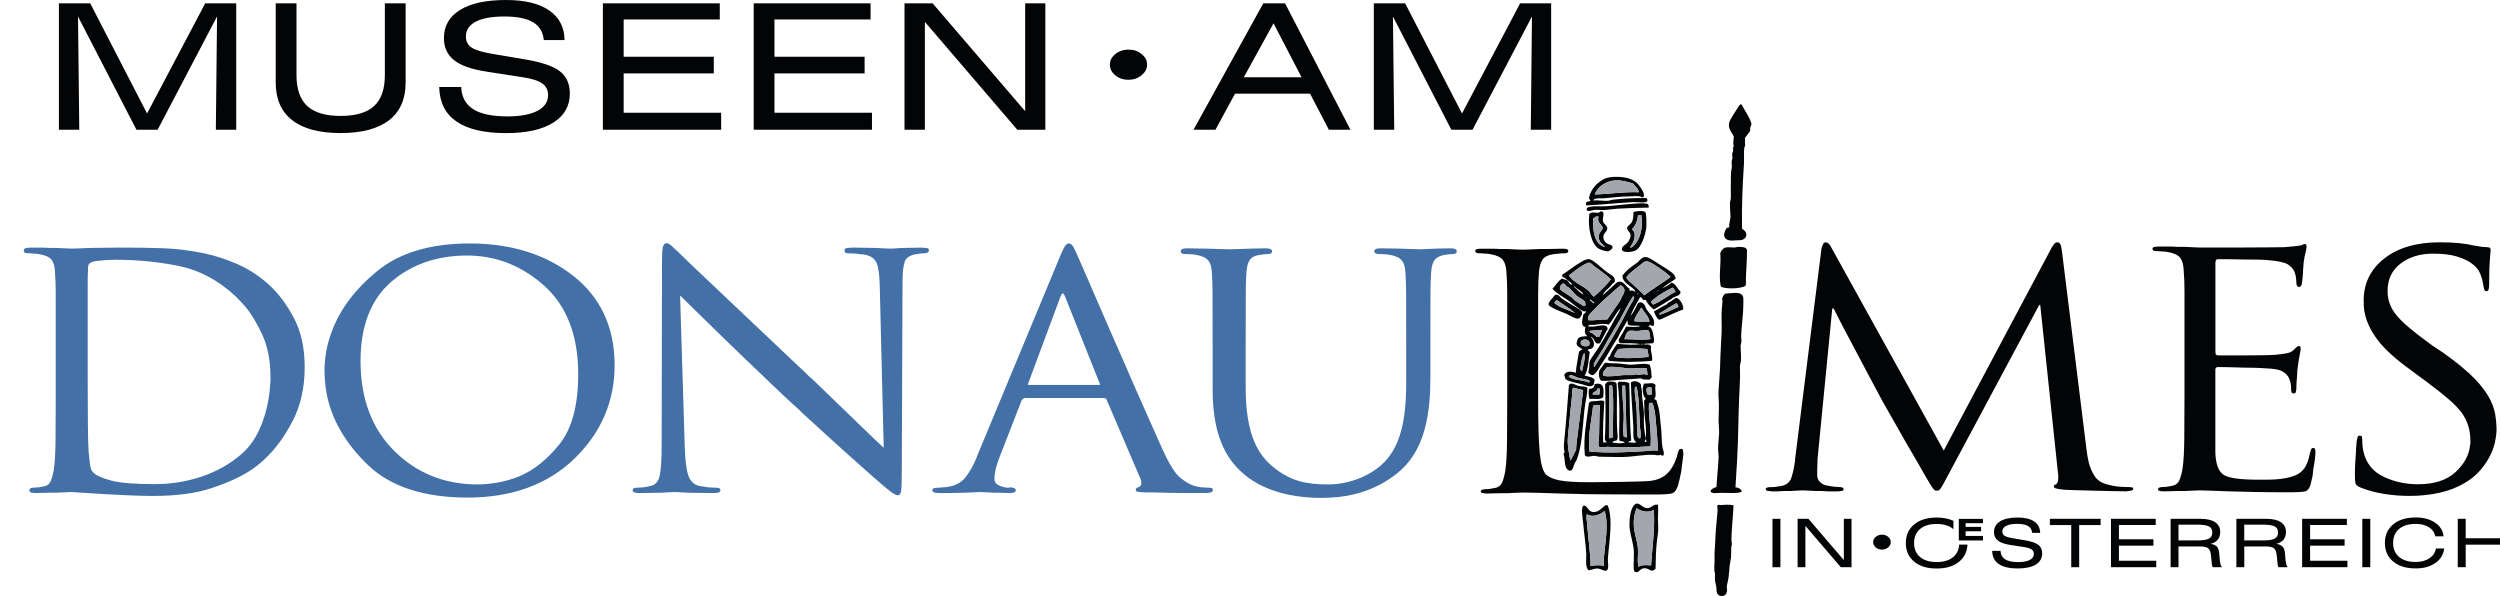
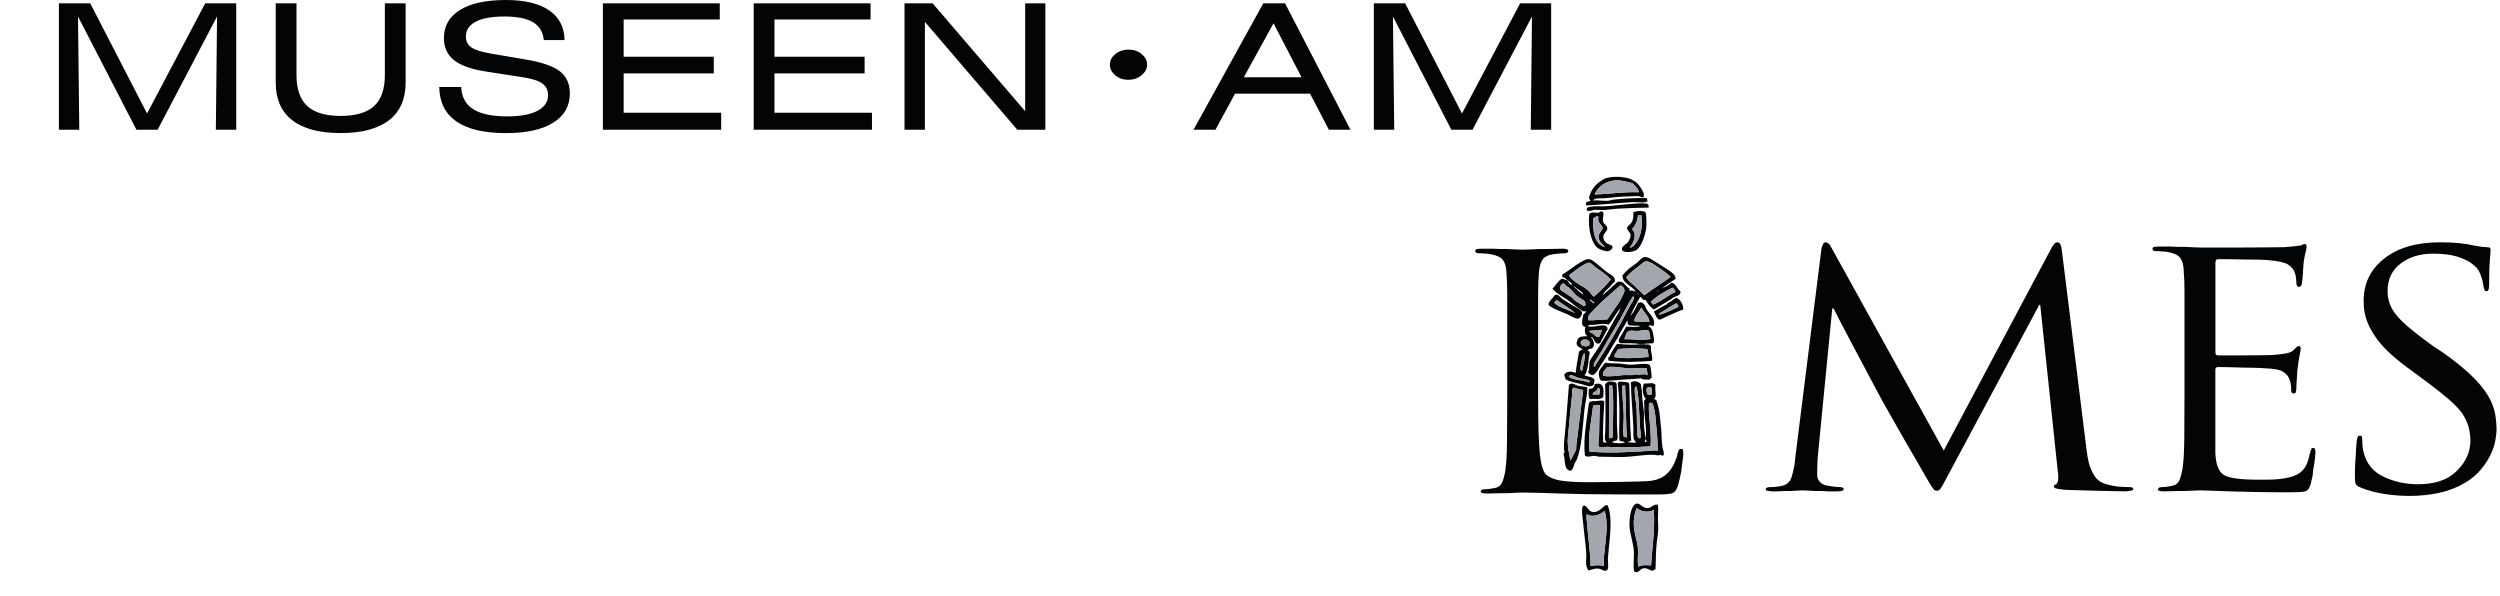
<svg xmlns="http://www.w3.org/2000/svg" width="168.973" height="40.286" viewBox="56.563 18.578 168.973 40.286" enable-background="new 56.563 18.578 168.973 40.286">
  <g>
    <g fill="#030405">
      <path d="M170.183 48.917c-.066 0-.116.026-.148.077l-.074.207-.062.263-.113.286c-.05.13-.115.266-.199.404-.082.139-.174.259-.272.361-.298.319-.709.51-1.231.568-.521.059-3.365.088-4.029.088-.963 0-1.649-.04-2.064-.122-.414-.08-.721-.208-.92-.383-.215-.204-.359-.69-.436-1.458-.075-.768-.111-1.962-.111-3.584v-7.2c0-.562.016-1.012.05-1.349v-.065c.033-.381.112-.669.236-.866.124-.198.37-.325.735-.384l.099-.012.099-.011.348-.032.273-.011.139-.032.062-.1c0-.072-.033-.119-.101-.142-.064-.021-.166-.033-.297-.033l-.535.012-.658.011h-.374l-.746.033-.373.01-.336-.01-.685-.033h-.459l-.486-.022h-.844c-.133 0-.233.012-.299.033-.066.022-.101.069-.101.142l.062.1.137.032h.187l.211.021.249.012.199.032c.414.074.691.205.833.396.142.19.22.475.237.854v.065c.031.337.049.786.049 1.348v7.179c0 1.053-.004 1.991-.014 2.816-.008.825-.045 1.473-.111 1.939-.049.32-.121.593-.211.812-.092.218-.262.351-.51.394l-.174.031-.199.033-.199.014-.174.01-.149.043-.049.089c0 .059.032.099.099.12l.299.033.473-.012.547-.012h.398l.658-.032.361-.012c.363 0 .746.008 1.145.021l1.394.045 1.778.045c.672.014 3.707.021 4.603.021.612 0 1.002-.024 1.168-.076s.28-.179.349-.383l.037-.056.014-.057.11-.426.112-.515.1-.777c.034-.239.051-.396.051-.47l-.026-.252c-.024-.045-.067-.071-.132-.071zM200.699 51.525l-.148-.022-.622-.021c-.3-.016-.63-.073-.995-.176-.365-.102-.635-.291-.809-.567-.174-.278-.303-.577-.385-.898l-.088-.438-.062-.438-1.666-13.44v.022c-.019-.205-.051-.355-.1-.449-.051-.096-.117-.143-.199-.143-.084 0-.154.033-.211.099l-.162.229-7.313 13.747-7.612-13.747-.062-.108-.062-.088-.113-.099-.137-.033c-.065 0-.119.036-.16.109l-.111.264-1.792 14.293v.087c-.05.396-.128.769-.236 1.116-.106.352-.36.556-.759.613l-.398.056-.272.01h-.074l-.175.034-.074.076c0 .072.041.119.124.143l.3.033h.385l.436-.023h.398l.547-.031.324-.012.311.012.584.031h.386l.41.023h.623c.148 0 .262-.012.336-.033s.111-.068.111-.143l-.062-.076-.136-.034-.36-.021c-.175-.016-.369-.045-.584-.088-.183-.028-.337-.109-.461-.24-.125-.131-.188-.277-.188-.438v-.375l.013-.382.013-.383.994-10.157.1.022c.066.146.262.527.584 1.149.324.619.677 1.287 1.058 2.002.382.729.737 1.401 1.069 2.014l.574 1.072.521.92 1.021 1.795.797 1.369.57.995c.2.351.35.599.448.743.101.146.183.229.249.241h.074l.089-.011.062-.012c.066-.059.145-.168.236-.328s.236-.43.436-.811l6.094-11.382h.074l1.194 11.315.024.176v.176c0 .117-.014.216-.038.295l-.087.143-.137.055-.037.1c0 .059.045.102.136.132.092.029.278.058.56.087.217.016.502.025.859.033l1.105.032 1.344.032.846.013s.273-.017.373-.045.148-.073.148-.132l-.053-.084zM212.916 48.854c-.066 0-.112.026-.137.078l-.086.252c-.083.451-.208.799-.374 1.039-.167.241-.415.42-.747.536-.166.058-.352.105-.56.142-.207.039-.418.063-.634.078-.217.014-.428.021-.635.021h-.559c-1.211 0-1.986-.109-2.326-.328s-.527-.707-.561-1.467v-5.668l.037-.109.138-.043.696.011 1.145.032c.348 0 .684.009 1.007.022.324.015.562.029.709.044.398.028.685.103.858.219.175.117.294.241.359.372l.039.087.037.089c.051.146.078.273.088.383l.012.34.037.143.138.055s.112-.029.136-.087l.039-.22v-.11l.012-.307.038-.525.013-.307.037-.264.039-.284.036-.24.087-.46.037-.241-.037-.142-.087-.033c-.049 0-.103.024-.161.077l-.211.208c-.117.103-.267.172-.449.207-.182.037-.422.069-.721.099-.134.015-.385.025-.759.033-.373.007-.767.011-1.181.011h-2.016l-.125-.056-.023-.186v-6.041l.037-.164.111-.055h.609c.341 0 .709.008 1.107.021.381 0 .733.004 1.057.011.322.007.535.019.635.032.68.06 1.123.154 1.331.285.207.132.353.285.437.46l.049.143.05.142.036.284.014.22c0 .088.016.157.049.209.033.05.083.076.15.076l.109-.066.063-.131v-.045l.037-.283.038-.417c0-.159.009-.31.025-.448l.024-.295.038-.242.037-.196.086-.372.037-.219-.024-.142-.075-.056-.086.012-.087.032-.024.022-.063.021-.085.022-.436.054-.635.055-1.033.012c-.556.007-1.156.011-1.801.011h-2.861l-.336-.011-.685-.033h-.46l-.484-.022h-.848c-.132 0-.232.012-.298.033-.065.022-.101.069-.101.143l.062.099.137.033h.188l.212.021.248.011.198.032c.414.074.693.205.834.396.141.19.22.475.236.854v.066c.033.336.051.785.051 1.348v7.177c0 1.052-.006 1.991-.014 2.817-.008.824-.046 1.472-.111 1.938-.051.321-.121.593-.213.812-.09.218-.261.35-.51.394l-.174.032-.197.033-.201.012-.174.01-.148.045-.051.087c0 .06.033.099.101.121.065.021.166.033.298.033l.473-.013.547-.012h.422l.66-.031.336-.012.732.021 1.207.045 1.753.043c.688.014 1.505.021 2.45.021.48 0 .805-.021.971-.064.166-.045.291-.205.373-.482l.051-.24.074-.307.025-.23.023-.229c.051-.248.088-.484.113-.712l.037-.403v-.045l-.025-.195c-.017-.059-.058-.089-.123-.089zM225.222 46.633c-.051-.299-.141-.594-.273-.886-.232-.511-.605-1.032-1.119-1.565-.515-.531-1.235-1.127-2.164-1.784l-.696-.46c-.763-.554-1.36-1.021-1.791-1.4-.433-.38-.746-.744-.946-1.094-.1-.189-.173-.38-.223-.57-.049-.189-.074-.395-.074-.612 0-.803.294-1.426.883-1.872.588-.445 1.312-.667 2.176-.667.664 0 1.198.062 1.605.186.404.125.724.267.957.427.166.117.29.224.374.318l.174.229.11.24.113.329.062.295.038.23.062.208c.024.052.071.076.138.076.065 0 .111-.04.137-.12s.037-.209.037-.383c0-.381.004-.708.013-.986.009-.276.021-.51.038-.699l.037-.438.013-.198-.05-.12-.199-.033-.336-.021-.535-.087c-.314-.074-.658-.129-1.031-.165-.373-.036-.801-.055-1.281-.055-1.575 0-2.827.365-3.756 1.094-.93.731-1.394 1.679-1.394 2.847l.013.427c.008.139.028.281.062.426.115.585.406 1.187.871 1.807.463.621 1.227 1.31 2.287 2.069l1.121.832c.547.408 1.006.772 1.379 1.094.373.32.676.636.908.941.199.292.344.591.436.897.091.305.137.643.137 1.006v.143l-.025.143c-.065.657-.395 1.26-.981 1.807-.589.548-1.438.82-2.55.82-.83 0-1.605-.172-2.325-.514-.722-.344-1.174-.916-1.356-1.719-.031-.161-.053-.311-.062-.449l-.013-.361-.024-.187c-.017-.036-.065-.054-.147-.054-.067 0-.112.029-.139.086l-.062.265-.024.295c-.017.124-.025.267-.025.427l-.049.725c-.017.275-.024.566-.024.873 0 .264.013.441.036.537.025.096.104.179.236.252l.051.012.049.031c.514.205 1.053.352 1.617.438.563.089 1.137.132 1.717.132.68 0 1.343-.068 1.99-.207.646-.14 1.234-.369 1.765-.689.383-.232.696-.488.946-.766s.457-.562.621-.854c.215-.381.361-.749.436-1.106.075-.356.111-.66.111-.908-.008-.326-.032-.636-.082-.935z" />
    </g>
-     <path fill="#030405" d="M174.856 27.209l-.017.029c.041.077.037.174-.018.244l-.098.125-.219.295.002.29.008.24-.047.106-.012.028c-.022.17-.019.368-.014.56l-.002.44c-.09 1.469-.167 2.918-.133 4.479.095.049.176.121.242.217l.033.08c.049.218-.047.37-.281.453l-.094.018-.082-.002-.185.012-.298.015c-.162 0-.361-.019-.475-.163-.18-.23.037-.585.062-.624.042-.065.112-.104.19-.104h.031l-.015-.172.052-.284.04-.239-.014-.279c-.013-.219-.024-.445-.022-.683l.037-.204.02-.074.002-.391-.004-.365.008-.471c-.001-.192-.004-.391.012-.59l.033-.19.021-.122-.009-.154-.01-.229.041-.163.017-.045-.01-.098-.01-.212.062-.188.01-.022-.004-.024-.015-.15.037-.102.017-.067-.006-.019-.029-.146.026-.275.015-.16c-.014-.068-.065-.149-.121-.234-.113-.175-.268-.413-.192-.737.041-.178.468-.835.677-1.147l.092-.085s.101 0 .119.105l.207.364s.387.615.404.851l-.004.064-.077.199zm-.216 8.28l-.018-.065c-.074-.14-.276-.153-.496-.155l-.039.001-.032-.004-.036-.001-.051.008c-.121.042-.25.039-.381.026-.146-.014-.301-.017-.441.021l-.061.032-.037.033c-.074.064-.168.144-.209.304l-.004.048c.029.316.011.633-.008.94-.021.392-.045.797.028 1.202.011.053.048.096.101.111.168.051.399.079.651.079.334 0 .649-.048.867-.132.056-.021.092-.076.091-.136-.007-.412.014-.771.036-1.151.022-.363.044-.739.039-1.161zm-.912 17.243l-.186-.031-.304-.01-.331.022-.218-.014-.063.077.018.164.012.136c-.016.252-.042.512-.068.763-.035.358-.073.729-.084 1.1-.008.334-.032.646-.055.949l-.003.375.003.229-.01.226c-.008.14-.016.284-.003.425l.026.129.015.067-.001.187.001.269.058.302.039.189.002.083c0 .137.002.421.266.483l.104.013c.151 0 .274-.089.312-.212l.039-.176-.002-.027-.021-.155c-.011-.06.034-.257.062-.376l.059-.297.048-.503.022-.281.049-.3.048-.303.008-.334.007-.317.014-.062.027-.16-.017-.18-.011-.084c.002-.459.043-.992.082-1.462l.027-.354.03-.502-.001-.048zm.615-14.172c-.106-.17-.334-.19-.496-.19l-.418.031-.146.015c-.076-.007-.15.026-.197.088-.109.144-.135.23-.112.37l.007.096-.025.321-.031.37c-.008.233-.004.473 0 .705.005.224.009.455 0 .677l-.035.688c-.016.25-.032.508-.038.757-.017.708-.045 1.303-.093 1.876l-.004.062c-.03.363-.062.739-.032 1.091.03.361.019.752.006 1.131l-.007.246c-.004.166.007.328.019.485l.019.411-.036.507c-.021.216-.043.438-.038.659l.021.254.017.259c-.021.423-.058.854-.093 1.272l-.058.758c-.344.09-.553.337-.239.398.146.028.383-.004.541-.008.309-.004 1.246.062 1.385-.076.076-.078-.118-.268-.36-.291l-.038-.004.069-1.158.036-.582c.051-.823.07-1.621.089-2.465.015-.64.03-1.299.06-1.969l.02-.396.037-.908-.004-.351c-.006-.16-.01-.312.002-.448l.019-.072.037-.168c.024-.235.009-.479-.005-.693l-.014-.374.02-.083.037-.2-.01-.215-.008-.156c.01-.314.041-.63.07-.935.037-.388.075-.788.077-1.206l.002-.12c.004-.253.004-.371-.053-.459z" />
    <g fill="#4370A6">
-       <path d="M74.735 37.817c-.644-.581-1.356-1.048-2.119-1.385-.762-.335-1.541-.585-2.316-.745-.926-.189-1.838-.3-2.711-.33-.903-.028-1.667-.043-2.334-.043h-.745c-.334 0-.664.004-.981.012l-.881.01-.794.033-.445.011-.333-.011-.684-.033h-.459l-.484-.021h-.844c-.136 0-.24.012-.31.035-.083.027-.126.089-.126.179 0 .059.029.104.083.132l.155.037h.187l.211.021.244.012.195.032c.402.07.673.198.807.379.136.183.213.462.229.829v.069c.033.346.05.797.05 1.341v7.162c0 .986-.004 1.932-.013 2.811-.008.813-.045 1.463-.111 1.93-.05.316-.12.587-.209.801-.086.207-.242.329-.483.371l-.167.031-.194.031-.203.013-.169.011c-.075 0-.134.018-.175.055l-.062.114c0 .054.022.123.126.158.145.047.439.038.783.022l.544-.012h.424l.657-.031.333-.013.667.044c.376.028.844.059 1.391.088l.807.043.049.004.831.039c.291.016.592.026.895.034l.87.011c1.552 0 2.867-.174 3.908-.516s1.895-.723 2.539-1.131c.229-.145.439-.292.625-.439.181-.145.34-.285.473-.417.694-.641 1.323-1.497 1.869-2.548.546-1.049.823-2.275.823-3.646 0-1.296-.248-2.421-.736-3.342-.49-.918-1.057-1.672-1.687-2.242zm-7.743 13.483c-1.331 0-2.309-.081-2.906-.239-.594-.156-.993-.33-1.189-.518l-.043-.048-.052-.058c-.062-.067-.108-.196-.139-.386-.034-.192-.058-.395-.075-.622l-.037-.337-.012-.295c-.017-.198-.029-.741-.037-1.659-.009-.878-.013-1.894-.013-3.104v-6.036c0-.592.008-1.032.024-1.312 0-.107.019-.192.058-.252.036-.059.108-.108.218-.149.061-.027.183-.053.361-.074l.566-.054.35-.012.32-.011c1.458 0 2.9.144 4.285.426 1.375.281 2.655.967 3.802 2.033l.05.052.261.267.333.358c.426.506.825 1.165 1.186 1.959.359.793.542 1.752.542 2.85v.251l-.024.249c-.049.909-.24 1.804-.568 2.657-.327.85-.791 1.535-1.379 2.039-.722.636-1.603 1.138-2.618 1.492-1.018.353-2.116.533-3.264.533zM95.31 37.223c-1.851-1.454-4.205-2.191-6.997-2.191-2.644 0-4.752.631-6.266 1.875-1.513 1.245-2.547 2.636-3.076 4.133-.166.437-.288.876-.362 1.307-.074.431-.112.848-.112 1.24v.021c0 .262.013.531.038.802.025.272.063.551.112.823.347 1.732 1.29 3.345 2.803 4.791 1.513 1.449 3.772 2.185 6.714 2.185 2.99 0 5.421-.886 7.224-2.632 1.803-1.747 2.717-3.872 2.717-6.316-.001-2.55-.941-4.58-2.795-6.038zm-3.662 13.554c-.507.203-1.014.346-1.505.425-.489.079-.93.118-1.31.118-2.214 0-4.104-.76-5.618-2.26-1.514-1.496-2.282-3.541-2.284-6.076.002-2.359.694-4.157 2.058-5.343 1.368-1.189 3.101-1.792 5.149-1.792 1.95 0 3.707.69 5.224 2.054 1.514 1.361 2.282 3.369 2.282 5.966 0 2.077-.418 3.659-1.244 4.703-.829 1.048-1.754 1.789-2.752 2.205zM119.195 35.337l-.33-.022-.721.012-.622.01-.471.033-.295.011-.358-.011-.61-.033-.644-.01-.721-.012h-.248l-.367.022c-.146.023-.168.116-.168.17l.047.133c.033.04.094.058.19.058l.358.012c.16.007.33.025.511.055l.169.01.169.032c.366.084.612.267.73.545.122.285.192.78.208 1.471l.27 11.024c-.353-.328-.959-.908-1.806-1.729-.918-.888-1.898-1.834-2.942-2.841l-.149-.131-.147-.129-.409-.403-.436-.404c-2.012-1.91-3.725-3.531-5.235-4.958-1.58-1.49-2.472-2.343-2.656-2.533l-.146-.14-.176-.166-.051-.046-.021-.019c-.085-.089-.174-.167-.266-.233-.097-.07-.174-.104-.233-.104-.119 0-.202.086-.249.257-.042.158-.062.437-.062.851l-.025 12.553c0 .983-.046 1.68-.136 2.069-.088.382-.278.602-.581.671l-.132.031-.138.033c-.145.028-.285.047-.417.055l-.32.011-.169.039c-.044.028-.067.073-.067.13 0 .055.024.124.139.158.079.021.179.033.297.033l.819-.01.722-.013.532-.032.309-.012.296.012.572.032.793.013.969.01c.15 0 .267-.012.346-.033.115-.034.139-.104.139-.158 0-.057-.023-.102-.067-.13l-.17-.039-.396-.011c-.178-.008-.368-.033-.572-.076l-.131-.012-.133-.031c-.321-.085-.544-.295-.681-.643-.138-.353-.225-.982-.258-1.877l-.319-10.342c.439.435 1.292 1.267 2.35 2.301 1.25 1.219 2.582 2.501 3.959 3.812l.049.042.049.043c.24.24.496.483.783.745l.832.764.112.1.11.119c1.094 1.006 2.129 1.945 3.078 2.797l.445.396 1.119.999c.66.582 1.107.961 1.33 1.128.231.173.397.258.507.258.103 0 .174-.088.211-.26.034-.156.051-.592.051-1.331l.05-12.792c0-.648.049-1.118.146-1.398.094-.269.343-.44.741-.51l.355-.054.232-.012c.09 0 .164-.017.217-.049.078-.045.094-.103.094-.142.001-.091-.054-.152-.154-.169zM138.454 51.562l-.198-.022-.444-.022c-.177-.014-.357-.05-.539-.106-.257-.07-.566-.248-.917-.527-.35-.278-.75-.909-1.192-1.875l-1.154-2.588c-.473-1.058-.962-2.171-1.452-3.31-.755-1.711-1.448-3.298-2.06-4.715-.648-1.501-1.004-2.313-1.116-2.556-.119-.28-.209-.471-.276-.583-.065-.108-.131-.173-.2-.197l-.056-.028h-.099l-.058.033c-.068.037-.134.111-.199.227-.069.12-.161.32-.275.594l-5.633 13.562-.003.029c-.212.529-.468.987-.761 1.358-.289.368-.723.592-1.285.662l-.166.012-.165.011-.189.021h-.174l-.179.037c-.054.027-.082.074-.082.132 0 .054.024.123.139.158.079.022.204.034.371.034h.522l.622-.012.57-.012.682-.031.383-.013.333.013.51.031h.298l.42.012.375.012c.118 0 .214-.012.285-.035.104-.034.125-.104.125-.157 0-.06-.028-.104-.083-.132l-.196-.059-.005-.002-.249.022h-.1l-.084-.019-.01-.004c-.178-.027-.344-.088-.495-.18-.146-.089-.218-.217-.218-.395 0-.198.029-.422.087-.664.057-.244.144-.514.259-.801l1.486-3.822.091-.121.124-.057h5.335l.127.026.06.06 2.31 5.397.033.079.011.077v.094c.014.077.004.136-.03.177l-.096.088-.01.006-.025.013-.011.002-.133.06c-.045.028-.068.072-.068.131 0 .047.024.125.185.138l.399.032h.52c.819.028 1.58.043 2.26.043h1.315c.133 0 .252-.01.355-.033.119-.026.179-.079.179-.158.002-.1-.053-.133-.086-.147zm-7.541-6.978l-.077.012h-4.74l-.052-.01-.009-.003v-.035l.022-.054 2.184-5.873c.082-.2.136-.216.15-.216.019 0 .07.02.15.194l2.357 5.917.015.068zM154.593 35.361c-.502 0-1.19.029-1.646.049l-.434.017-.352-.012c-.509-.019-1.457-.054-2.274-.054-.226 0-.435.026-.435.213 0 .116.123.17.236.17.227 0 .643.021.835.064.821.152.988.511 1.034 1.207.05.696.05 1.309.05 4.707v2.726c0 2.636-.427 4.226-1.427 5.313-.914.961-2.395 1.559-3.861 1.559-1.404 0-2.517-.198-3.717-1.189-.912-.766-1.844-2-1.844-5.355v-3.052c0-3.398 0-4.011.049-4.707.052-.813.284-1.13.884-1.207.295-.043.443-.064.614-.064.113 0 .236-.054.236-.17 0-.187-.209-.213-.435-.213-.481 0-1.261.027-1.831.047l-.622.019-.525-.015c-.581-.019-1.553-.051-2.325-.051-.226 0-.435.026-.435.213 0 .116.123.17.237.17.227 0 .643.021.835.064.821.152.988.511 1.034 1.207.05.696.05 1.309.05 4.707v3.183c0 3.486 1.159 4.912 2.169 5.765 1.631 1.354 3.913 1.558 5.129 1.558 1.311 0 3.27-.17 5.127-1.623.912-.711 1.532-1.686 1.896-2.977.356-1.264.397-2.645.397-3.572v-2.333c0-3.398 0-4.011.049-4.707.052-.793.268-1.086.885-1.207.294-.043.441-.064.613-.064.113 0 .236-.054.236-.17.004-.189-.205-.216-.432-.216z" />
-     </g>
+       </g>
    <g fill="#030405">
      <path d="M60.545 27.347v-8.544h2.116l3.842 7.446 3.93-7.446h2.096v8.544h-1.377l.081-7.655-4.017 7.655h-1.431l-3.95-7.655.087 7.655h-1.377zM83.979 18.803v5.36c0 1.113-.373 1.96-1.119 2.539s-1.837.87-3.274.87c-1.438 0-2.528-.291-3.272-.87s-1.115-1.426-1.115-2.539v-5.36h1.404v4.854c0 .942.242 1.639.726 2.085.483.447 1.235.671 2.257.671 1.025 0 1.78-.223 2.263-.668.484-.444.726-1.141.726-2.088v-4.854h1.404zM86.251 24.458h1.485c.027.675.296 1.174.809 1.499.513.326 1.282.488 2.308.488.877 0 1.556-.125 2.035-.376.479-.25.719-.606.719-1.068 0-.335-.131-.596-.393-.782-.263-.188-.7-.327-1.313-.419l-2.459-.382c-.998-.15-1.727-.407-2.186-.771-.459-.363-.689-.859-.689-1.486 0-.825.363-1.461 1.088-1.91.726-.449 1.76-.673 3.104-.673 1.268 0 2.242.234 2.922.702.68.468 1.028 1.137 1.041 2.007h-1.404c-.049-.542-.29-.944-.722-1.204s-1.08-.391-1.945-.391c-.842 0-1.485.117-1.931.351-.446.232-.668.568-.668 1.008 0 .319.126.565.379.736.253.172.713.312 1.38.425l2.184.369c1.146.189 1.947.458 2.401.807.454.349.682.852.682 1.511 0 .848-.375 1.505-1.126 1.973-.749.468-1.81.702-3.18.702-1.478 0-2.596-.262-3.355-.783-.759-.523-1.147-1.301-1.166-2.333zM97.312 27.347v-8.544h7.9v1.092h-6.496v2.519h6.092v1.126h-6.092v2.658h6.59v1.149h-7.994zM107.505 27.347v-8.544h7.9v1.092h-6.496v2.519h6.092v1.126h-6.092v2.658h6.59v1.149h-7.994zM117.698 27.347v-8.544h1.901l6.254 7.29v-7.29h1.364v8.544h-1.895l-6.247-7.291v7.291h-1.377zM133.75 22.252c-.254-.219-.543-.32-.908-.32-.361 0-.67.107-.918.319-.235.199-.344.42-.344.694 0 .276.108.5.341.702.252.22.541.321.909.321.366 0 .657-.104.914-.324.238-.205.349-.428.349-.699s-.11-.492-.343-.693zM137.232 27.347l4.716-8.544h1.471l4.42 8.544h-1.459l-1.27-2.438h-5.072l-1.323 2.438h-1.483zm3.399-3.547h3.904l-1.896-3.646-2.008 3.646zM149.419 27.347v-8.544h2.117l3.842 7.446 3.93-7.446h2.096v8.544h-1.377l.081-7.655-4.017 7.655h-1.432l-3.949-7.655.088 7.655h-1.379z" />
    </g>
    <g fill="#030405">
-       <path d="M184.36 55.219c0-.139-.056-.254-.171-.353-.118-.101-.255-.15-.422-.15-.166 0-.309.052-.426.149-.115.099-.172.214-.172.354 0 .139.057.256.17.354.117.102.256.151.424.151.167 0 .305-.051.424-.152.117-.099.173-.217.173-.353zM176.363 56.914v-3.271h.537v3.271h-.537zM178.062 56.914v-3.271h.729l2.395 2.791v-2.791h.521v3.271h-.725l-2.393-2.792v2.792h-.527zM191.212 55.809h.567c.011.258.114.449.31.573.197.125.492.188.885.188.336 0 .596-.049.779-.146.183-.096.274-.231.274-.409 0-.127-.05-.229-.149-.3-.101-.071-.269-.125-.502-.159l-.942-.146c-.382-.059-.662-.156-.837-.296-.176-.14-.264-.329-.264-.569 0-.316.139-.561.416-.732.278-.17.674-.256 1.188-.256.485 0 .858.09 1.119.269.261.18.394.436.399.77h-.539c-.019-.208-.11-.362-.276-.462-.165-.099-.414-.148-.745-.148-.322 0-.568.045-.738.134-.172.089-.257.218-.257.387 0 .122.05.216.146.282.098.064.273.119.529.162l.836.142c.439.072.746.175.92.31.174.134.262.326.262.578 0 .324-.145.576-.432.756-.286.173-.693.263-1.218.263-.566 0-.994-.1-1.285-.299-.291-.2-.44-.498-.446-.892zM197.093 54.068v2.846h-.537v-2.846h-1.443v-.426h3.43v.426h-1.45zM199.242 56.914v-3.271h3.024v.418h-2.487v.965h2.333v.432h-2.333v1.018h2.523v.44l-3.06-.002zM203.273 56.914v-3.271h2.001c.44 0 .776.075 1.006.229.229.15.345.374.345.665 0 .21-.054.381-.162.514-.109.134-.272.229-.49.288.191.023.333.085.423.182s.144.242.161.439l.046.529.049.271.091.156h-.629l-.044-.133-.024-.208-.047-.484c-.022-.226-.088-.379-.194-.459-.107-.081-.298-.121-.57-.121h-1.428v1.405l-.534-.002zm1.745-2.876h-1.211v1.067h1.258c.381 0 .646-.039.797-.121.151-.08.228-.219.228-.414 0-.197-.075-.336-.225-.414-.151-.078-.432-.118-.847-.118zM207.718 56.914v-3.271h2.001c.44 0 .776.075 1.006.229.229.15.345.374.345.665 0 .21-.055.381-.162.514-.109.134-.273.229-.49.288.191.023.332.085.422.182.091.097.145.242.162.439l.045.529.05.271.089.156h-.627l-.043-.133-.025-.208-.047-.484c-.021-.226-.087-.379-.193-.459-.107-.081-.297-.121-.57-.121h-1.428v1.405l-.535-.002zm1.744-2.876h-1.213v1.067h1.258c.382 0 .646-.039.798-.121.151-.08.226-.219.226-.414 0-.197-.074-.336-.224-.414-.147-.078-.431-.118-.845-.118zM212.162 56.914v-3.271h3.025v.418h-2.486v.965h2.332v.432h-2.332v1.018h2.523v.44l-3.062-.002zM216.23 56.914v-3.271h.538v3.271h-.538zM221.768 55.65c-.052.41-.251.738-.601.982s-.793.366-1.33.366c-.639 0-1.146-.153-1.52-.465-.374-.31-.561-.728-.561-1.257 0-.527.188-.946.562-1.258.375-.311.884-.465 1.524-.465.525 0 .962.116 1.306.351.345.233.536.542.575.924h-.559c-.054-.263-.197-.468-.433-.616-.235-.146-.534-.223-.896-.223-.479 0-.853.113-1.121.341-.268.228-.402.543-.402.946 0 .402.135.719.404.945.269.228.644.34 1.123.34.369 0 .678-.082.926-.248.247-.166.395-.389.439-.666h.562v.003zM222.68 56.914v-3.271h.538v1.318h2.318v-1.318h.537v3.271h-.537v-1.521h-2.318v1.521h-.538zM188.98 55.383c-.021.354-.152.635-.398.842-.269.228-.642.34-1.121.34s-.854-.112-1.123-.34c-.271-.227-.404-.541-.404-.944 0-.404.134-.72.402-.947s.642-.341 1.121-.341.854.113 1.123.341l.014.012v-.567c-.314-.146-.692-.221-1.133-.221-.641 0-1.148.155-1.523.467-.375.311-.562.729-.562 1.258s.188.947.562 1.256c.374.311.88.465 1.521.465.642 0 1.149-.154 1.524-.465.351-.289.537-.673.56-1.152h-.561v-.004zM188.957 55.109v-1.463h1.633v.295h-1.172v.248h1.045v.297h-1.045v.314h1.172v.31h-1.633z" />
-     </g>
+       </g>
  </g>
  <path fill="#030405" d="M163.958 31.961c.146-.649.551-1.042 1.074-1.314.393-.135.883-.151 1.334-.074.539.093.836.299 1.073.667.118.182.312.441.204.667-.094.04-.16-.037-.26-.056-.206-.04-.438.001-.666 0-.596-.004-1.237.095-1.76.13-.269.018-.59-.045-.723.147.312-.037.708.046 1.037.019l.314-.074c.733-.081 1.504-.117 2.261-.111.31.436-.531.257-.908.278-1.142.064-2.22.181-3.147.223-.059-.04-.033-.135-.02-.204.066-.062.188-.072.296-.093l-.109-.205zm.391-.24c1.006-.021 1.9-.189 2.982-.148-.02-.254-.279-.424-.427-.611-.288-.066-.571-.158-.87-.185-.784-.073-1.451.35-1.685.944zm-.538 1.074c.177.107.39-.03.593-.037l.557.019.908-.093c.701-.04 1.424-.065 2.129-.074.021-.196-.066-.261-.203-.277-.354-.043-.836.018-1.334.056-.453.034-.94.107-1.39.13-.391.02-.712-.033-1.038.037-.11.022-.246.026-.222.239zm3.964.13c.081.113.079.864.057 1.056-.063.518-.357 1.368-.742 1.537-.231.103-.877.18-.907-.092-.022-.206.31-.335.426-.501.077-.11.177-.317.167-.463-.012-.188-.258-.304-.24-.481.012-.119.217-.227.295-.352.129-.206.135-.438.129-.704.144-.095.723-.13.815 0zm-.5.185c-.02.384-.184.728-.408.963.379.327.104.951-.148 1.223h.131c.542-.395.793-1.277.648-2.186h-.223zm-2.667-.148c.104-.055.093-.124.222-.093.224.054.041.405.074.648.029.209.301.288.297.5-.002.17-.195.305-.242.426-.092.247.062.499.224.593.179.105.371.083.371.26 0 .103-.177.231-.278.259-.156.043-.535-.104-.648-.166-.521-.295-.754-1.426-.647-2.334.122-.186.358-.091.627-.093zm0 .259c-.18-.056-.237.055-.371.13-.012.919.091 1.724.796 1.927-.136-.242-.461-.333-.408-.778.027-.225.266-.378.26-.519-.007-.195-.421-.34-.277-.76zm-2.521 5.502c.229.183.483.306.723.463.217.142.521.282.648.426.123.139-.084.474-.203.5-.199.044-.577-.215-.76-.296l-.76-.315c-.066-.031-.479-.216-.5-.333-.029-.165.18-.347.26-.444.131-.16.151-.257.314-.223.127.025.191.149.278.222zm-.48.314c.361.349.947.474 1.426.704-.377-.32-.82-.574-1.223-.871-.113.01-.132.114-.203.167zm6.428 5.205l-.408-.02-.166-.074-.39.037c-.468.021-.94.062-1.315.094-.194.016-.889.072-.981.019-.088-.052-.149-.274-.147-.444.002-.27.125-.358.24-.519.069-.097.149-.261.241-.241.259.057.599.027.927.057l.629.074c.512.02 1.01-.131 1.39 0 .12.219.11.568.147.869l-.167.148zm-.13-.297c.022-.188-.032-.301-.036-.463-.369-.086-.746.018-1.148 0-.414-.019-.854-.125-1.297-.111l-.24.02c-.094.168-.395.354-.241.592.442.078.921-.019 1.37-.055h.593l.259-.056.129.037c.207-.009.448-.1.611.036zm-4.631.723c.206.049.433.006.574.111.026.436-.146.975-.204 1.574-.116 1.17-.172 2.481-.52 3.314l-.129.223c-.086.205-.16.698-.481.426-.246-.207-.149-.765-.278-1.036l.074-.148c-.074-.241-.042-.562-.018-.796.127-1.246.217-2.544.314-3.742.186-.215.407.013.668.074zm-.353.111c-.133.088-.078.277-.092.406-.092.922-.218 2.024-.295 2.965-.045.533.077 1.088.166 1.556.154-.217.25-.491.389-.722.007-.352.062-.715.111-1.074.135-.98.24-2 .37-2.965-.218-.05-.445-.097-.649-.166zm2.002.63c-.161.229-.616.08-.908.147-.09-.148-.102-.519-.037-.703.254.024.342-.115.371-.314.666-.157.619.381.574.87zm-.371-.593c.004.256-.397.224-.333.426.093.023.307-.027.426.019.026-.089.135-.495-.093-.445zm.666 7.907c.4.94.091 2.517.02 3.629-.013.203.107.734-.111.797-.147.043-.324-.102-.48-.129-.309-.056-.434.067-.723.11-.239-.285-.129-.728-.148-1.13-.031-.619-.148-1.34-.204-2.02-.019-.229-.185-1.146.019-1.223.19-.07.308.309.5.389.429.179.719-.233.945-.389.046-.03.055-.046.182-.034zm-1.407.61c-.046.229.005.406.019.61.068 1.014.223 1.897.241 2.891.3-.062.685-.077.89 0v-.5c.086-1.061.35-2.312.055-3.225-.251.234-.794.485-1.205.224zm4.812-.632c.032.246-.002.627 0 .926l.019.704c-.009.296-.058.562-.093.853-.082.66-.061 1.283-.092 1.853l-.168.11c-.231.039-.36-.229-.686-.146-.234.061-.322.402-.594.186-.092-.498.056-1.062-.055-1.687-.09-.509-.259-1.013-.259-1.444 0-.436.073-1.271.444-1.427.242-.103.438.306.777.297.281-.009.417-.317.707-.225zm-1.446.223l-.02.057c-.136.354-.189.748-.166 1.129.034.561.24 1.055.277 1.52.036.448-.061.834.037 1.26.191-.15.631-.119.852-.093.072-1.153.273-2.481.187-3.76-.369.234-.87.109-1.167-.113zm-.069-14.647c-.248-.4-.864-.511-.89-1.074.132-.168.285-.328.464-.481l.556-.407c.146-.125.266-.311.444-.352.216-.051.444.112.63.222l.5.315c.343.232.741.429.926.685.045.062.08.175.074.241-.334.242-.594.364-.907.648.214-.119.464-.203.611-.39.243.017.397.327.5.464.065.086.131.087.129.185-.003.27-.448.257-.593.444l-1.204.723c-.235-.166-.419-.384-.556-.648-.244.053-.223-.161-.371-.203-.243.434-.488.855-.668 1.297.211-.24.367-.536.5-.853.197-.185.4-.017.5.148.104.491.774.762.574 1.37-.188-.001-.238-.123-.352.019.247.1.298.358.352.686.027.167.067.378-.037.463-.222.014-.547.023-.666.056.213.072.463-.062.537.186l-.02.13c.001.237.146.578.074.814-.881.085-1.936.11-2.908 0-.038-.048-.059-.114-.057-.204l.111-.092c.12-.331.314-.586.5-.853.575.065 1.237.087 1.574.019-.354-.065-.837-.057-1.37-.056-.247-.183.024-.424.147-.648l.26-.481c.318.011.662.077.98-.037-.293-.05-.597.016-.832-.074-.09-.064-.015-.238-.074-.296-.195.397-.459.727-.631 1.148-.338.472-.685 1.181-1.037 1.686-.191.274-.442.833-.686.853-.111.008-.263-.119-.277-.186l.056-.278.019-.389c.038-.169.17-.357.26-.481.521-.722.98-1.575 1.408-2.371.15-.283.346-.532.444-.815-.333.311-.497.788-.815 1.112-.377-.117-.711-.003-1.019.018-.126.009-.339-.059-.371.111h.39c.241-.015.873-.234.926.111.018.114-.039.116-.092.223l-.334.63c-.045.079-.043.144-.11.166-.397.136-.302-.42-.611-.426.195.13.349.574.111.76-.103.08-.22.021-.315.13.049.049.129.068.148.147-.088.451-.1 1.278-.352 1.556.229.104.576.09.686.315l-.074.332c-.23.182-.438.055-.76-.037-.391-.108-.885-.168-1.131-.352l-.092-.277c.1-.281.51-.268.778-.147.043-.515.152-.959.222-1.445.066-.063.156-.104.241-.147-.165-.108-.409-.195-.407-.427l.074-.259c.12-.218.481-.189.668-.204-.217-.127-.191-.385-.148-.63-.375-.019-.17-.605-.131-.852.08-.05.158-.104.187-.204l-.167.019c-.38-.196-.691-.497-1.037-.741-.377-.267-.794-.464-1.074-.796.221-.225.363-.525.647-.686l.333.111c.133.092.175.315.352.296-.098-.223-.363-.279-.5-.463l-.147-.037-.037-.166c.437-.262.837-.61 1.296-.871.296-.168.506-.265.76-.093.342.231.684.571 1.02.815.209.152.576.286.48.629-.031.055-.086.087-.146.111-.17.309-.565.483-.668.797.332-.292.664-.584.982-.889.434-.166.551.294.834.444l.018.166c.121-.133.348.044.39.037l.001-.02zm-.629-.944c.112.204.312.352.481.5.256.224.494.458.74.704.563-.443 1.203-.811 1.778-1.241-.224-.234-.571-.466-.89-.686-.178-.122-.541-.363-.723-.37-.154-.006-.277.113-.408.223-.343.29-.73.515-.978.87zm-3.872-.148c.305.51.936.675 1.352 1.074.121.116.185.281.334.371.412-.359.801-.743 1.147-1.167-.278-.281-.681-.574-1.056-.834-.143-.098-.277-.293-.426-.296-.084-.002-.285.108-.39.167-.34.191-.656.475-.961.685zm1.019 2.093l.11-.093c-.005-.075-.065-.107-.019-.186-.151-.19-.398-.271-.611-.444l-.5-.537-.167-.093c-.044-.034-.112-.179-.204-.186-.129-.009-.253.226-.24.334.016.135.258.238.389.333l.426.278.167.185.649.409zm.295.945c.404.031.838-.061 1.279-.056l.853-1.241.167-.352c.185-.295.215-.499-.092-.704h-.039l-.332.278c-.516.456-1.049.908-1.538 1.444-.167.184-.399.356-.298.631zm-.943-2.297l-.037.037c.206.186.438.415.648.537-.068-.254-.455-.349-.611-.574zm5.186 1.037c.002.083.061.144.131.204.568-.228.983-.608 1.519-.871-.051-.108-.112-.208-.204-.277-.527.27-1.045.548-1.446.944zm.519-.723c-.045-.056-.115.021-.148.037l.148-.037zm-1.5.149l.111.111c.036-.038-.061-.1-.111-.111zm-2.891 4.965c0 .076.092-.031.092-.073.841-1.268 1.627-2.615 2.334-4.021.098-.193.269-.367.297-.593l-.057-.056-.037.019c-.33.493-.578 1.038-.869 1.556-.336.594-.739 1.214-1.074 1.834-.214.395-.471.746-.686 1.13v.204zm-.259-4.54l-.018.056.277.223.037-.056-.296-.223zm3.502.575h-.057c-.146.294-.414.559-.463.89.24.081.734.014 1.037.037-.068-.414-.379-.585-.517-.927zm-2.686 1.482c-.234.057-.725.02-.871.093.023.083.169.107.259.166l.222.204h.205l.185-.463zm1.5.63c.595.003 1.123.076 1.76 0-.018-.211-.04-.417-.111-.574-.191-.072-.44-.006-.703.019-.229.021-.48-.048-.611 0-.226.081-.255.38-.335.555zm-2.371.407c.182-.482-.648-.497-.574-.111.036.189.426.256.574.111zm3.63-.074c-.006-.012-.104-.034-.147 0 .015.038.128.02.147 0zm-1.667.334c-.098.174-.242.3-.277.537.674.151 1.672.051 2.314 0 .02-.223-.061-.348-.074-.537-.647-.055-1.303-.062-1.963 0zm-2.315.296c-.123.176-.181.553-.223.815-.02.123-.07.337.092.369.066-.362.228-.817.168-1.186l-.037.002zm-1.037 1.556c.19.217.764.24 1.13.334.112.029.286.147.313-.019-.217-.146-.513-.126-.814-.224-.245-.077-.478-.286-.629-.091zm6.631-4.872c.066-.11.185-.144.314-.223.094-.056.273-.243.371-.203.209.085.458.461.426.777-.396.129-.709.296-1.093.463-.169.074-.44.231-.519.223-.166-.02-.314-.421-.37-.556.298-.151.557-.344.871-.481zm-.482.705c.411-.12.871-.352 1.278-.537-.045-.085-.065-.194-.147-.241-.404.207-.757.467-1.148.686l.017.092zm-1.259 4.722c-.008.181.056.329.056.444.006.479.092.892.131 1.353.029.356-.021.721.019 1.073.028.258.062.519.11.779.078-.567-.057-1.244-.092-1.779v-.463c-.021-.209-.063-.356.11-.443-.233-.161-.285-.766-.129-1.037.323.023.64-.12.778.109-.086.294.123.774-.111.928l.166.092c.09.289.188.614.223.964l.111 1.093c.031.371.014.754.074 1.111.033.194.14.361.074.557-.088.049-.156-.012-.223-.037-.143.08-.287.006-.426 0-.688-.028-1.402.139-2.094.147h-.555l-1.057-.019-.296-.057c-.244-.006-.522.144-.667-.037-.121-1.209.135-2.418.277-3.537.08-.139.258-.115.481-.129.206-.015.468-.092.556.035-.055 1.004-.11 1.782-.074 2.76h.26c-.206-.138-.141-.356-.13-.609.042-1.02.03-2.289 0-3.334l.185-.167c.254-.007.514-.021.594.147.062 1.182-.047 2.317.073 3.631l-.056.186c-.107.047-.27.039-.314.146.236.049.627.107.852 0-.071-.094-.279-.053-.37-.129-.024-.461-.011-.959 0-1.463.017-.807-.022-1.639-.111-2.427l.093-.093c.252.023.494-.001.686.109.053 1.463.012 2.459.13 3.854-.015.097-.198.022-.185.147.219-.021.379.08.537-.02-.285-.138-.187-.568-.205-.963-.049-1.084-.157-2.214-.166-3.074.243-.153.569-.059.685.152zm-1.261.073c-.024.648.072 1.363.093 1.945.019.467-.084.957 0 1.5l.204.057c-.062-1.113-.053-2.315-.111-3.482-.039-.068-.101-.006-.186-.02zm-.888 0c.023 1.316-.031 2.352-.019 3.539.082.047.19-.063.278-.057-.043-1.166.08-2.388-.057-3.445.01-.094-.154-.048-.202-.037zm1.741.077c-.062.422.05.875.093 1.314.041.419.028.834.037 1.186l.038.574c.005.167-.043.418.185.407.078-.233.006-.494-.019-.778l-.093-1.813c-.025-.31-.077-.679-.129-.89h-.112zm.798.073c-.05.151 0 .339.055.444.099.021.18.021.277 0 0-.143.021-.301-.019-.444-.034-.109-.231-.016-.313 0zm.147 1.037c-.058.854.187 1.933.11 2.871-.076.071-.201.048-.314.056-.682.047-1.503.072-2.186.037l-.408-.02c-.223-.01-.5.115-.594-.036-.062-.101.015-.585.02-.741.025-.781.003-1.277.057-2.037-.135-.038-.361-.018-.464.037-.104 1.078-.366 1.906-.241 3.094 1.211.125 2.719.045 3.926-.037.188-.014.414-.062.687-.02.007-.709-.101-1.604-.167-2.37-.014-.167-.115-.752-.204-.834-.041-.069-.164-.023-.222 0zm-.204 2.408l-.092.167c.002.053.076.033.129.037l-.037-.204z" />
  <path fill="#A3A6AC" d="M166.035 30.776c.297.026.582.118.87.185.147.188.407.357.427.611-1.082-.041-1.977.128-2.982.147.233-.592.9-1.015 1.685-.943zm1.24 2.334c-.02.384-.184.728-.408.963.379.327.104.951-.148 1.223h.131c.542-.395.793-1.277.648-2.186h-.223zm-.796 4.223c.112.204.312.352.481.5.256.224.494.458.74.704.563-.443 1.203-.811 1.778-1.241-.224-.234-.571-.466-.89-.686-.178-.122-.541-.363-.723-.37-.154-.006-.277.113-.408.223-.343.29-.73.515-.978.87zm-3.872-.148c.305.51.936.675 1.352 1.074.121.116.185.281.334.371.412-.359.801-.743 1.147-1.167-.278-.281-.681-.574-1.056-.834-.143-.098-.277-.293-.426-.296-.084-.002-.285.108-.39.167-.34.191-.656.475-.961.685zm1.019 2.093l.11-.093c-.005-.075-.065-.107-.019-.186-.151-.19-.398-.271-.611-.444l-.5-.537-.167-.093c-.044-.034-.112-.179-.204-.186-.129-.009-.253.226-.24.334.016.135.258.238.389.333l.426.278.167.185.649.409zm.295.945c.404.031.838-.061 1.279-.056l.853-1.241.167-.352c.185-.295.215-.499-.092-.704h-.039l-.332.278c-.516.456-1.049.908-1.538 1.444-.167.184-.399.356-.298.631zm4.243-1.26c.002.083.061.144.131.204.568-.228.983-.608 1.519-.871-.051-.108-.112-.208-.204-.277-.527.27-1.045.548-1.446.944zm-3.872 4.391c0 .076.092-.031.092-.073.841-1.268 1.627-2.615 2.334-4.021.098-.193.269-.367.297-.593l-.057-.056-.037.019c-.33.493-.578 1.038-.869 1.556-.336.594-.739 1.214-1.074 1.834-.214.395-.471.746-.686 1.13v.204zm-2.685-4.317c.361.349.947.474 1.426.704-.377-.32-.82-.574-1.223-.871-.113.01-.132.114-.203.167zm5.928.352h-.057c-.146.294-.414.559-.463.89.24.081.734.014 1.037.037-.068-.414-.379-.585-.517-.927zm-2.686 1.482c-.234.057-.725.02-.871.093.023.083.169.107.259.166l.222.204h.205l.185-.463zm1.5.63c.595.003 1.123.076 1.76 0-.018-.211-.04-.417-.111-.574-.191-.072-.44-.006-.703.019-.229.021-.48-.048-.611 0-.226.081-.255.38-.335.555zm-2.371.407c.182-.482-.648-.497-.574-.111.036.189.426.256.574.111zm1.963.26c-.098.174-.242.3-.277.537.674.151 1.672.051 2.314 0 .02-.223-.061-.348-.074-.537-.647-.055-1.303-.062-1.963 0zm-2.315.296c-.123.176-.181.553-.223.815-.02.123-.07.337.092.369.066-.362.228-.817.168-1.186l-.037.002zm4.279 1.481c.022-.188-.032-.301-.036-.463-.369-.086-.746.018-1.148 0-.414-.019-.854-.125-1.297-.111l-.24.02c-.094.168-.395.354-.241.592.442.078.921-.019 1.37-.055h.593l.259-.056.129.037c.207-.009.448-.1.611.036zm-5.316.075c.19.217.764.24 1.13.334.112.029.286.147.313-.019-.217-.146-.513-.126-.814-.224-.245-.077-.478-.286-.629-.091zm3.629.628c-.024.648.072 1.363.093 1.945.019.467-.084.957 0 1.5l.204.057c-.062-1.113-.053-2.315-.111-3.482-.039-.068-.101-.006-.186-.02zm-.888 0c.023 1.316-.031 2.352-.019 3.539.082.047.19-.063.278-.057-.043-1.166.08-2.388-.057-3.445.01-.094-.154-.048-.202-.037zm1.741.077c-.062.422.05.875.093 1.314.041.419.028.834.037 1.186l.038.574c.005.167-.043.418.185.407.078-.233.006-.494-.019-.778l-.093-1.813c-.025-.31-.077-.679-.129-.89h-.112zm.798.073c-.05.151 0 .339.055.444.099.021.18.021.277 0 0-.143.021-.301-.019-.444-.034-.109-.231-.016-.313 0zm-4.948-.019c-.133.088-.078.277-.092.406-.092.922-.218 2.024-.295 2.965-.045.533.077 1.088.166 1.556.154-.217.25-.491.389-.722.007-.352.062-.715.111-1.074.135-.98.24-2 .37-2.965-.218-.05-.445-.097-.649-.166zm1.631.037c.004.256-.397.224-.333.426.093.023.307-.027.426.019.026-.089.135-.495-.093-.445zm3.464 1.019c-.058.854.187 1.933.11 2.871-.076.071-.201.048-.314.056-.682.047-1.503.072-2.186.037l-.408-.02c-.223-.01-.5.115-.594-.036-.062-.101.015-.585.02-.741.025-.781.003-1.277.057-2.037-.135-.038-.361-.018-.464.037-.104 1.078-.366 1.906-.241 3.094 1.211.125 2.719.045 3.926-.037.188-.014.414-.062.687-.02.007-.709-.101-1.604-.167-2.37-.014-.167-.115-.752-.204-.834-.041-.069-.164-.023-.222 0zm-.839 7.089l-.02.057c-.136.354-.189.748-.166 1.129.034.561.24 1.055.277 1.52.036.448-.061.834.037 1.26.191-.15.631-.119.852-.093.072-1.153.273-2.481.187-3.76-.369.234-.87.109-1.167-.113zm-3.366.409c-.046.229.005.406.019.61.068 1.014.223 1.897.241 2.891.3-.062.685-.077.89 0v-.5c.086-1.061.35-2.312.055-3.225-.251.234-.794.485-1.205.224zm.797-20.112c-.18-.056-.237.055-.371.13-.012.919.091 1.724.796 1.927-.136-.242-.461-.333-.408-.778.027-.225.266-.378.26-.519-.007-.195-.421-.34-.277-.76zm4.13 6.632c.411-.12.871-.352 1.278-.537-.045-.085-.065-.194-.147-.241-.404.207-.757.467-1.148.686l.017.092z" />
</svg>